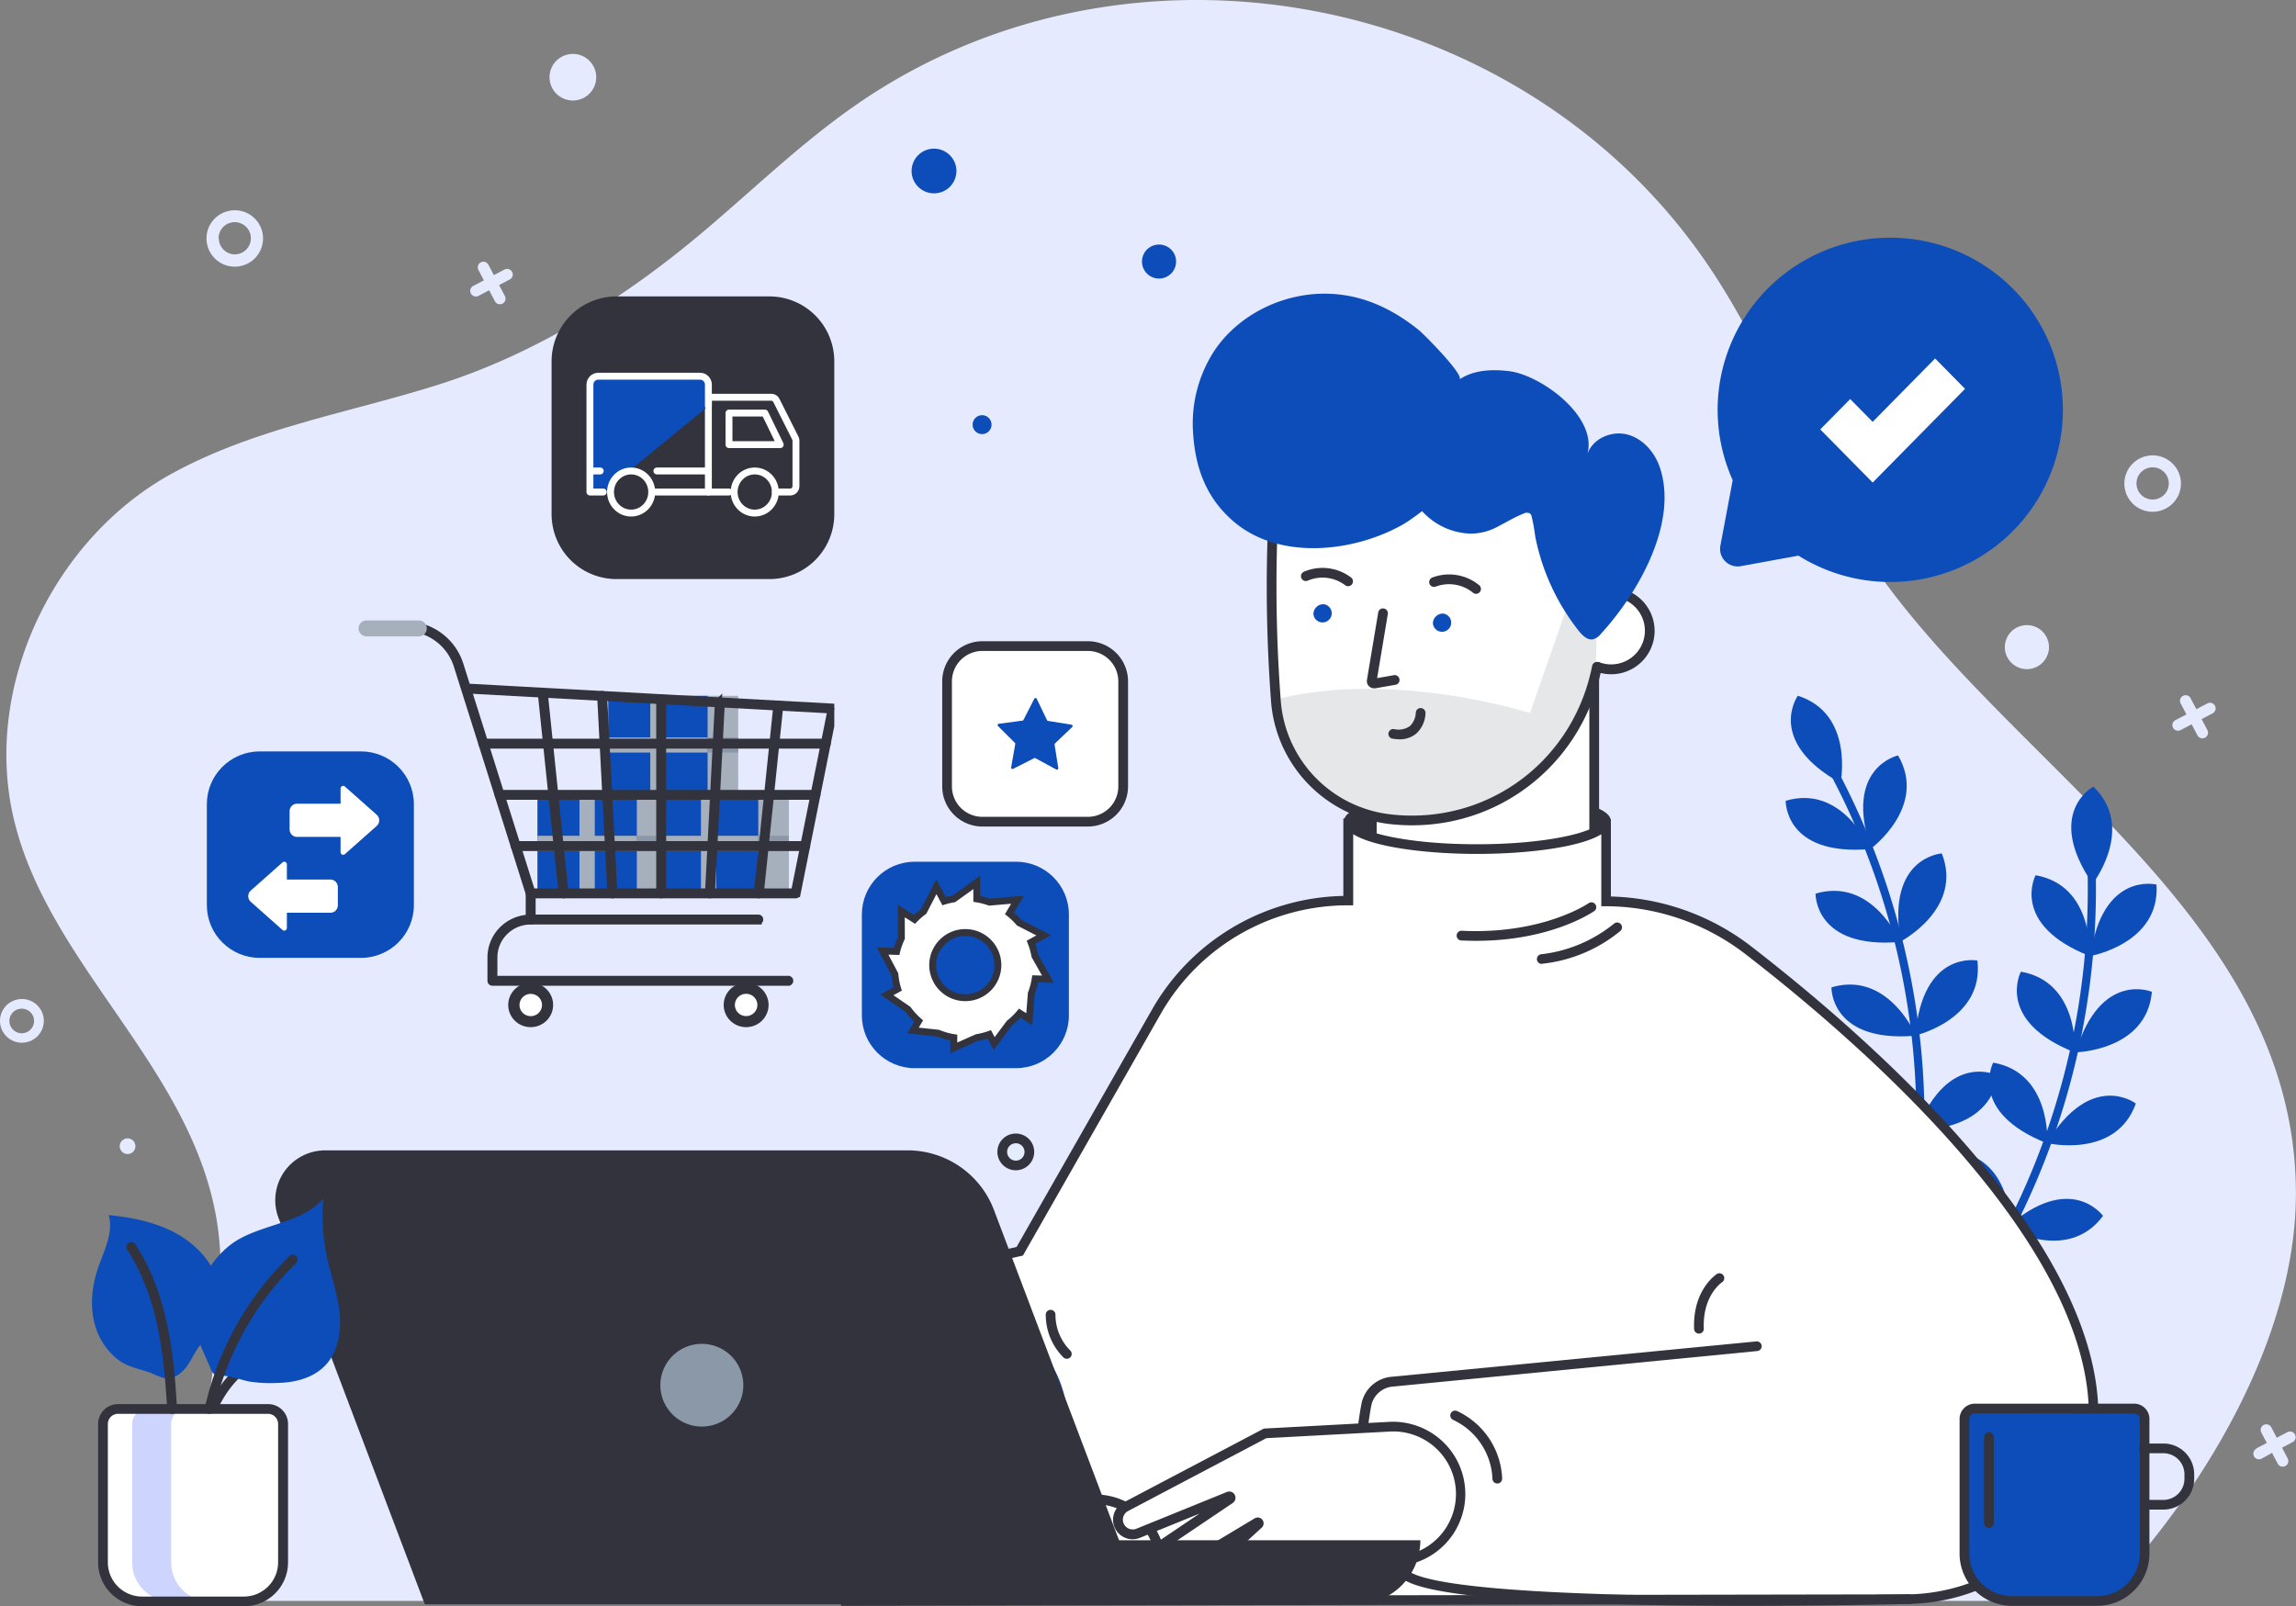
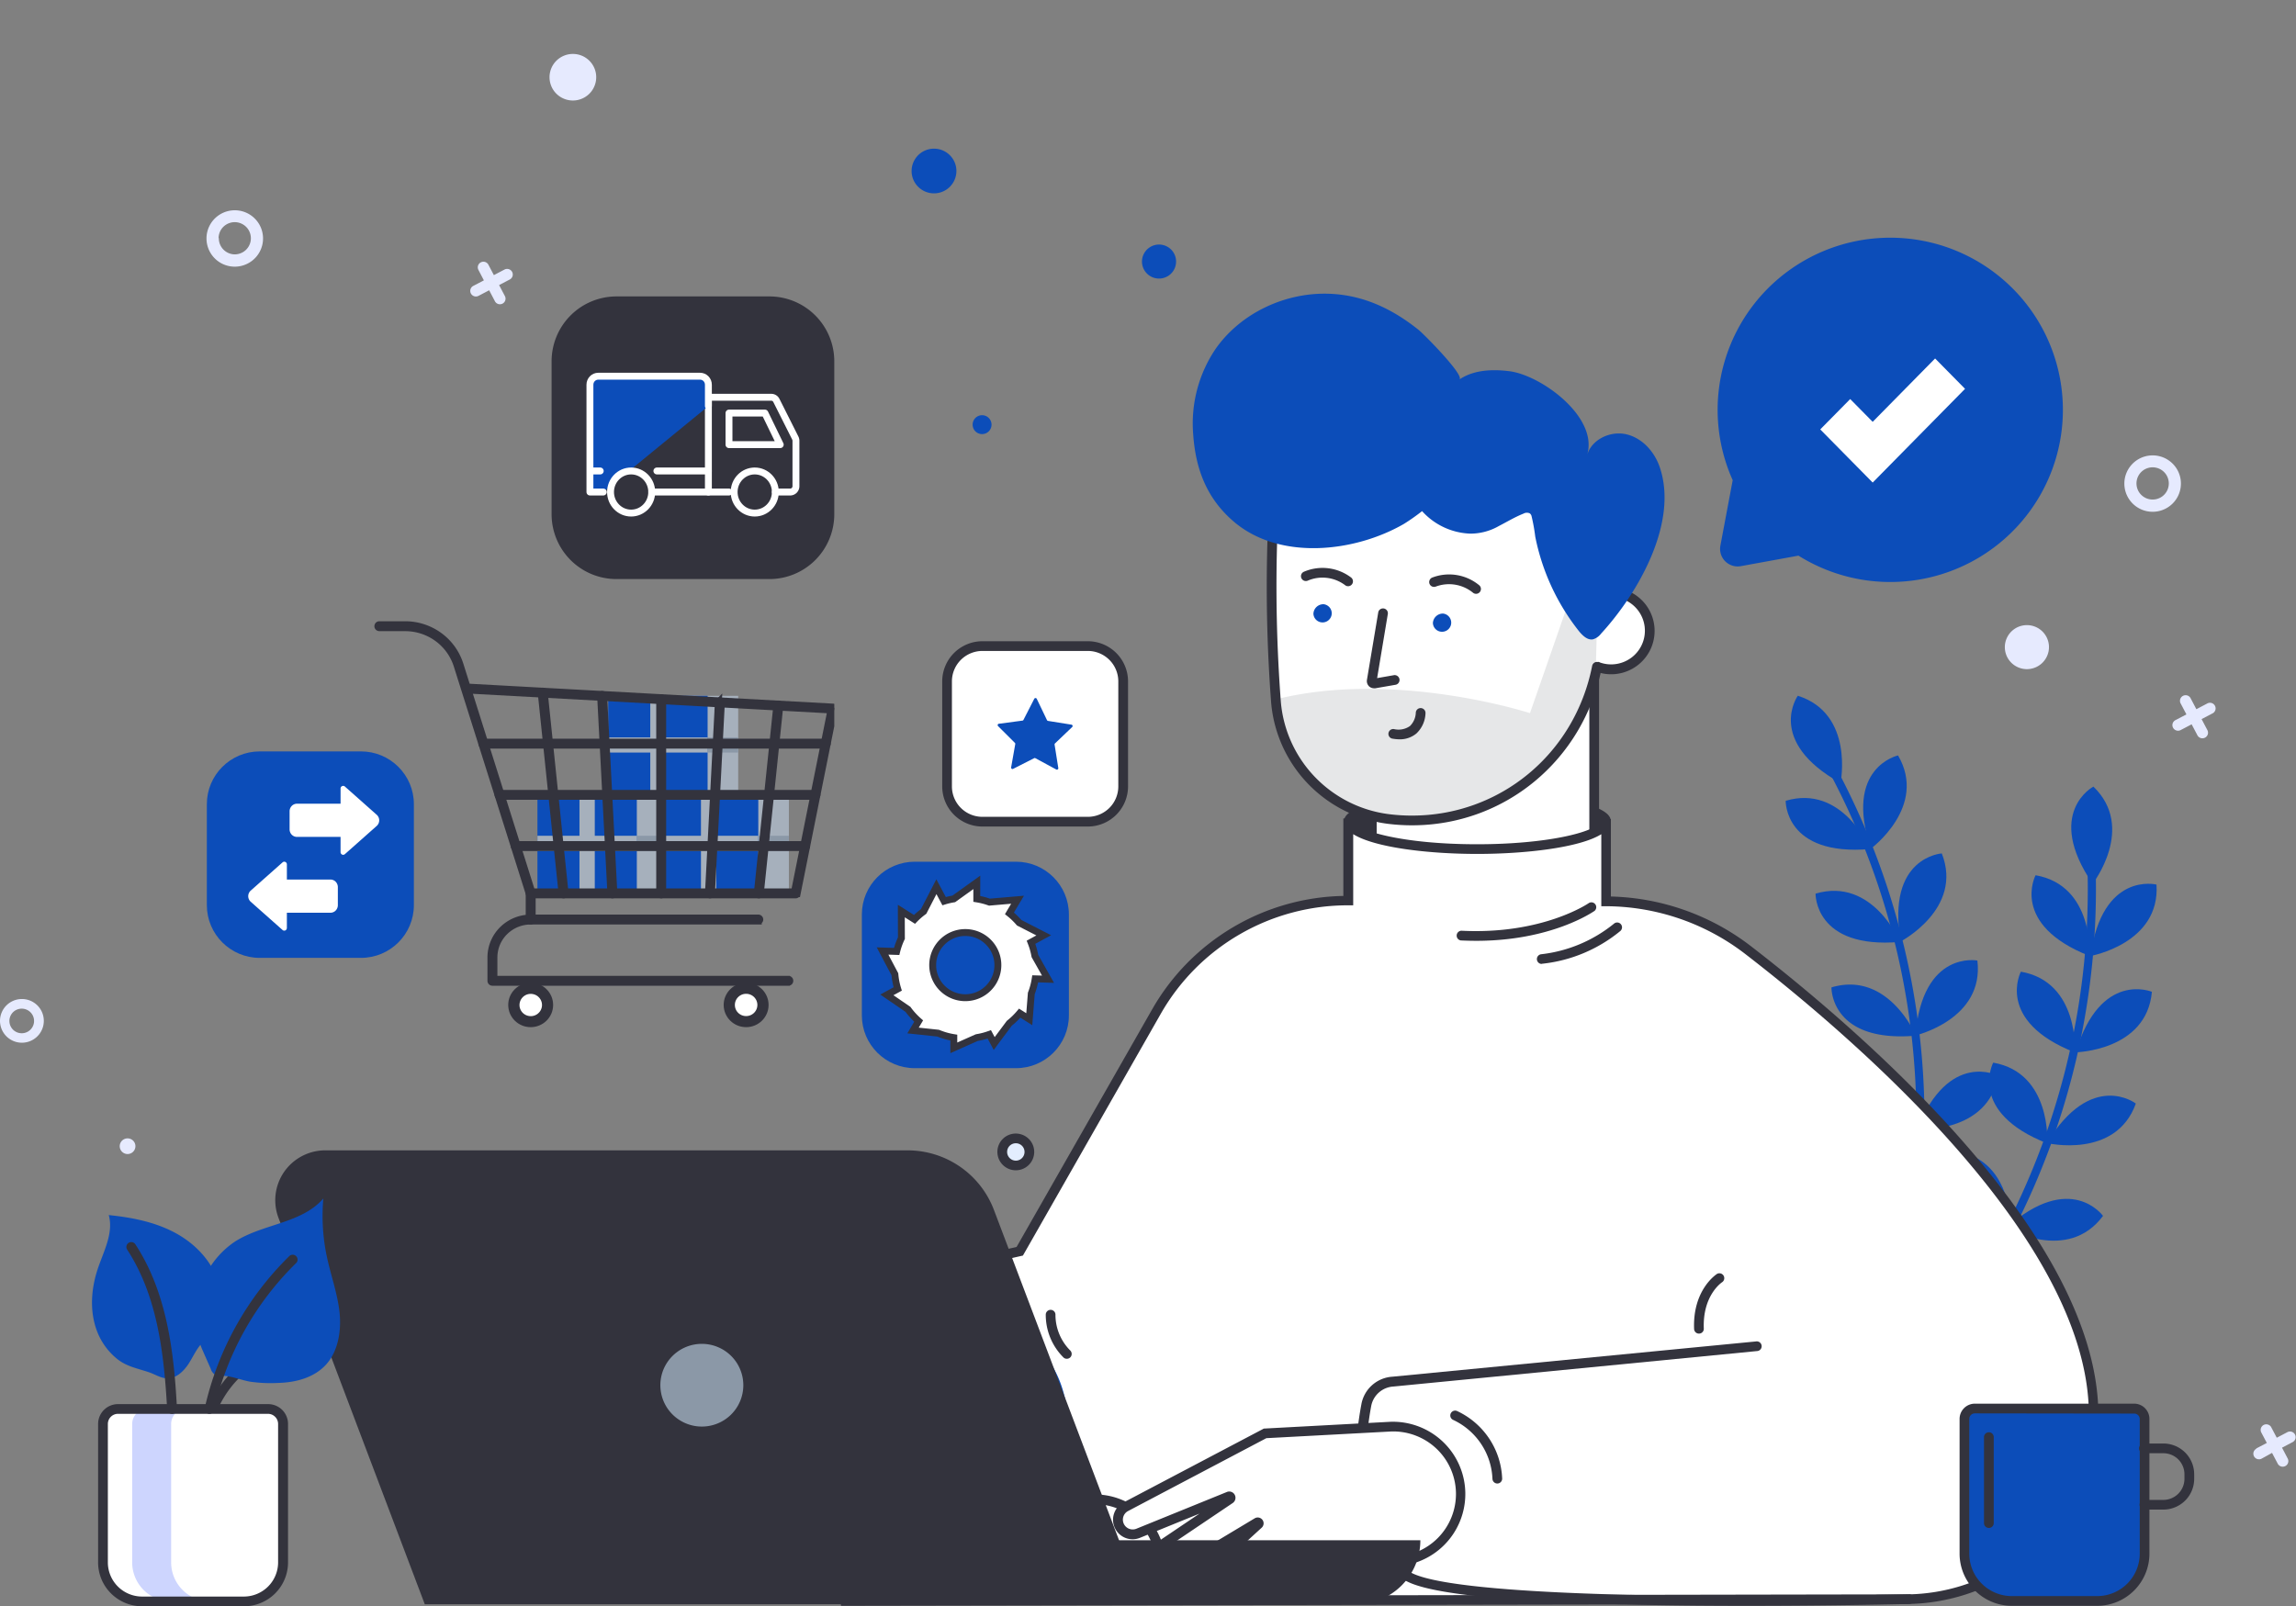
<svg xmlns="http://www.w3.org/2000/svg" width="333" height="233" fill="none">
  <rect width="100%" height="100%" fill="#808080" stroke="none" />
  <g clip-path="url(#clip0_608_1355)">
-     <path d="M4.208 125.642a46.33 46.33 0 01-2.384-7.623c-4.107-19.08 6.271-40.188 23.279-49.416 12.023-6.54 25.633-8.734 38.563-12.83 12.56-3.979 24.298-10.947 34.575-19.087 8.709-6.88 16.506-14.906 25.633-21.274 39.809-27.857 97.168-16.696 124.071 23.373 8.787 13.08 13.943 28.326 22.563 41.532 19.762 30.276 62.17 52.091 62.48 92.41.167 21.346-13.633 44.207-28.554 59.506H32.602c-8.465-17.041 2.271-37.685-1.371-56.355-3.72-19.211-19.976-32.88-27.023-50.236z" fill="#E6EAFE" />
    <path d="M303.885 124.256a108.365 108.365 0 01-6.524 41.99 108.59 108.59 0 01-22.173 36.281c-.513.553-1.419-.202-.9-.761a107.37 107.37 0 0021.949-35.877 107.161 107.161 0 006.468-41.532c-.036-.755 1.145-.862 1.192-.101h-.012z" fill="#0C4DB9" />
    <path d="M303.504 128.198s6.313-8.11.113-14.091c0-.024-7.154 3.793-.113 14.091zM303.188 138.675s10.134-1.784 9.58-10.358c0 0-7.857-1.985-9.58 10.358zM301.048 152.648s10.289-.202 11.052-8.776c0 0-7.458-3.158-11.052 8.776zM296.863 165.812s10.009 2.378 12.906-5.732c0-.012-6.426-4.935-12.906 5.732zM290.991 178.108s8.882 5.185 14.021-1.73c0 0-4.709-6.576-14.021 1.73zM284.297 189.381s7.308 7.224 14.015 1.784c0 .018-2.927-7.516-14.015-1.784zM303.075 138.681s.661-10.239-7.845-11.719c-.006 0-3.774 7.153 7.845 11.719zM300.941 152.672s.655-10.245-7.845-11.72c0 0-3.78 7.147 7.845 11.72z" fill="#0C4DB9" />
    <path d="M296.929 165.865s.656-10.238-7.845-11.719c0 0-3.78 7.153 7.845 11.719zM291.605 178.697s.662-10.245-7.845-11.72c0 .024-3.773 7.159 7.845 11.72zM284.726 189.536s.656-10.245-7.845-11.719c0 0-3.779 7.146 7.845 11.719z" fill="#0C4DB9" />
    <path d="M265.519 109.921a108.356 108.356 0 019.288 82.82c-.215.731-1.366.451-1.151-.28a107.145 107.145 0 00-9.15-81.946c-.364-.66.643-1.278 1.013-.594z" fill="#0C4DB9" />
    <path d="M266.944 113.584s2.026-10.061-6.2-12.659c0 0-4.704 6.576 6.2 12.659zM271.337 123.109s8.286-6.089 3.947-13.527c0 0-7.917 1.712-3.947 13.527zM275.665 136.57s9.121-4.757 5.961-12.772c.012 0-8.071.488-5.961 12.772zM277.799 150.204s10.021-2.325 8.99-10.869c0 0-7.952-1.552-8.99 10.869zM278.038 163.832s10.271.69 11.779-7.783c0 0-7.153-3.794-11.779 7.783zM277.083 176.901s9.777 3.211 13.348-4.62c.024 0-5.985-5.452-13.348 4.62zM271.242 123.162s-3.988-9.46-12.256-6.998c0 0-.191 8.075 12.256 6.998zM275.582 136.636s-3.988-9.46-12.263-7.005c0 0-.184 8.081 12.263 7.005z" fill="#0C4DB9" />
    <path d="M277.882 150.234s-3.988-9.46-12.256-7.004c0-.012-.208 8.08 12.256 7.004zM278.854 164.082s-3.988-9.46-12.256-7.005c.012 0-.191 8.081 12.256 7.005zM277.537 176.842s-3.988-9.46-12.262-6.999c0 0-.185 8.075 12.262 6.999zM141.066 61.599a1.37 1.37 0 102.133-1.137 1.371 1.371 0 00-2.133 1.137zM135.463 28.047a3.245 3.245 0 003.249-3.241c0-1.79-1.455-3.24-3.249-3.24a3.244 3.244 0 00-3.249 3.24c0 1.79 1.454 3.24 3.249 3.24zM165.626 37.934a2.472 2.472 0 002.953 2.427 2.469 2.469 0 001.808-3.364 2.476 2.476 0 00-4.761.938z" fill="#0C4DB9" />
    <path d="M29.95 34.522a4.097 4.097 0 002.466 3.822 4.111 4.111 0 004.483-.81 4.087 4.087 0 00.967-4.44 4.092 4.092 0 00-1.478-1.863 4.11 4.11 0 00-6.1 1.73 4.084 4.084 0 00-.339 1.56zm1.752 0a2.333 2.333 0 011.483-2.133 2.349 2.349 0 012.543.55 2.334 2.334 0 01-.412 3.587c-.39.25-.844.38-1.307.374a2.34 2.34 0 01-1.617-.712 2.328 2.328 0 01-.654-1.637l-.036-.03zM308.106 70.084a4.095 4.095 0 002.47 3.818 4.112 4.112 0 004.482-.813 4.082 4.082 0 00-.514-6.302 4.106 4.106 0 00-6.1 1.735 4.08 4.08 0 00-.338 1.562zm1.759 0a2.33 2.33 0 011.483-2.132 2.349 2.349 0 012.543.549 2.334 2.334 0 01-1.719 3.961 2.341 2.341 0 01-1.636-.695 2.325 2.325 0 01-.671-1.642v-.041zM0 148.04a3.174 3.174 0 003.748 3.164 3.175 3.175 0 002.535-2.449 3.162 3.162 0 00-1.297-3.273 3.184 3.184 0 00-4.02.329A3.173 3.173 0 000 148.04zm1.365 0a1.779 1.779 0 011.144-1.605 1.796 1.796 0 011.928.424 1.778 1.778 0 01.362 1.936 1.784 1.784 0 01-1.646 1.088 1.78 1.78 0 01-1.28-.537 1.785 1.785 0 01-.508-1.288v-.018zM79.702 11.149a3.371 3.371 0 002.04 3.152 3.393 3.393 0 003.701-.674 3.376 3.376 0 00.793-3.668 3.379 3.379 0 00-3.095-2.134 3.394 3.394 0 00-2.41.95 3.378 3.378 0 00-1.03 2.373zM290.771 93.82a3.184 3.184 0 00.51 1.783 3.2 3.2 0 003.265 1.41 3.204 3.204 0 002.555-2.469 3.19 3.19 0 00-1.311-3.299 3.205 3.205 0 00-4.044.336 3.195 3.195 0 00-.975 2.239zM17.365 166.252a1.138 1.138 0 102.196-.404 1.135 1.135 0 00-1.046-.714 1.136 1.136 0 00-1.15 1.118zM68.643 41.472l1.538-.802-.805-1.54a.813.813 0 01.356-1.071.818.818 0 011.087.31l.81 1.54 1.545-.81a.82.82 0 011.103.346.813.813 0 01-.346 1.1l-1.544.808.81 1.54a.813.813 0 01-.634 1.242.82.82 0 01-.808-.486l-.81-1.54-1.545.808a.82.82 0 01-1.103-.345.813.813 0 01.346-1.1zM315.564 104.439l1.543-.809-.81-1.54a.81.81 0 01.057-.939.83.83 0 01.578-.302.825.825 0 01.615.215.822.822 0 01.192.271l.811 1.54 1.544-.809a.83.83 0 01.645-.093.82.82 0 01.6.727.82.82 0 01-.216.613.811.811 0 01-.272.192l-1.544.809.811 1.54a.81.81 0 01-.315 1.15.813.813 0 01-.65.048.83.83 0 01-.478-.443l-.81-1.54-1.544.809a.82.82 0 01-1.245-.633.822.822 0 01.216-.614.815.815 0 01.272-.192zM327.224 210.12l1.544-.808-.811-1.534a.813.813 0 01.961-1.134.815.815 0 01.482.373l.81 1.54 1.544-.809a.818.818 0 011.159.966.81.81 0 01-.402.479l-1.538.808.805 1.534a.81.81 0 01-.071.924.82.82 0 01-1.371-.162l-.811-1.54-1.514.838a.818.818 0 01-1.159-.966.816.816 0 01.402-.479l-.03-.03z" fill="#E6EAFE" />
    <path d="M194.95 119.024c0 2.289 8.655 4.162 19.332 4.162 10.676 0 19.326-1.855 19.326-4.162s-8.65-4.162-19.326-4.162c-10.677 0-19.332 1.873-19.332 4.162z" fill="#33333D" />
    <path d="M228.112 90.835a5.584 5.584 0 002.8 5.546 5.618 5.618 0 006.21-.457 5.577 5.577 0 00.212-8.638 5.61 5.61 0 00-5.155-1.154 5.609 5.609 0 00-3.381 2.632 5.575 5.575 0 00-.686 2.07z" fill="#fff" />
    <path d="M232.899 97.762a6.314 6.314 0 01-4.199-2.375 6.28 6.28 0 011.096-8.825 6.322 6.322 0 014.647-1.287 6.312 6.312 0 014.075 2.22 6.282 6.282 0 01-.519 8.598 6.315 6.315 0 01-5.1 1.669zm-4.083-6.868a4.883 4.883 0 002.444 4.847 4.902 4.902 0 005.424-.399 4.878 4.878 0 001.706-5.15 4.887 4.887 0 00-4.716-3.579 4.907 4.907 0 00-3.24 1.225 4.881 4.881 0 00-1.618 3.056z" fill="#33333D" />
    <path d="M231.218 97.678v31.603a5.08 5.08 0 01-2.152 4.233l-22.325 15.019-6.355-13.33a14.962 14.962 0 01-1.442-6.434v-12.545l32.274-18.546z" fill="#fff" />
    <path d="M206.455 149.574l23.004-15.459a5.767 5.767 0 002.462-4.822V97.69a.704.704 0 00-.706-.642.71.71 0 00-.706.642v31.603a4.392 4.392 0 01-1.842 3.65l-21.64 14.562-5.991-12.611a14.285 14.285 0 01-1.371-6.131v-12.545a.704.704 0 00-.706-.643.708.708 0 00-.707.643v12.545a15.7 15.7 0 001.509 6.737l6.694 14.074z" fill="#33333D" />
    <path d="M201.352 118.804a27.422 27.422 0 0019.169-4.815 27.296 27.296 0 0010.918-16.436l6.205-28.272s-46.622-18.32-50.837-6.255c-3.362 9.62-2.784 26.536-1.735 38.874a18.578 18.578 0 005.134 11.332 18.668 18.668 0 0011.146 5.572z" fill="#fff" />
    <path d="M201.352 118.804a18.665 18.665 0 01-11.149-5.57 18.573 18.573 0 01-5.137-11.334l-.036-.446c17.288-4.352 36.87 1.992 36.87 1.992l5.795-16.648 5.144-.524-1.222 4.293-.179 6.987a27.292 27.292 0 01-10.917 16.436 27.426 27.426 0 01-19.169 4.814z" fill="#E6E7E8" />
    <path d="M204.804 119.72c13.329 0 24.829-9.323 27.505-22.868a.708.708 0 00-1.389-.274c-2.539 12.873-13.46 21.732-26.122 21.732a26.608 26.608 0 01-3.362-.208 18.032 18.032 0 01-10.708-5.375 17.95 17.95 0 01-4.958-10.886 222.308 222.308 0 01-.507-24.378.698.698 0 00-.674-.732.723.723 0 00-.733.678 222.451 222.451 0 00.507 24.55 19.372 19.372 0 005.351 11.745 19.465 19.465 0 0011.555 5.796c1.173.146 2.353.22 3.535.22z" fill="#33333D" />
    <path d="M217.4 76.297c1.162-.594 2.295-1.29 3.547-1.784a1.002 1.002 0 01.918-.047.676.676 0 01.262.398c.235.98.414 1.973.537 2.973a32.136 32.136 0 006.39 13.782c.501.595 1.192 1.267 1.973 1.124a2.309 2.309 0 001.192-.838c5.288-5.756 11.243-16.018 8.513-24.105-.751-2.241-2.516-4.239-4.817-4.792-2.301-.553-5.037.69-5.722 2.973 1.651-5.47-6.635-11.54-11.261-12.13-2.486-.315-5.175-.213-7.261 1.19.751-.595-5.15-6.582-5.961-7.218-3.78-3.021-7.994-5.03-12.918-5.21-6.367-.231-12.841 2.784-16.489 7.998a19.317 19.317 0 00-3.249 12.385c.346 5.084 2.003 9.365 5.908 12.689 6.67 5.672 17.544 4.423 24.661.309a29.854 29.854 0 002.629-1.85 9.875 9.875 0 006.993 3.265 8.305 8.305 0 004.155-1.112z" fill="#0C4DB9" />
    <path d="M198.551 99.551a1.072 1.072 0 01-.298-.921l1.639-9.787a.696.696 0 01.536-.569.709.709 0 01.732.277.698.698 0 01.121.524l-1.55 9.293 2.474-.434a.709.709 0 01.662 1.092.708.708 0 01-.424.3l-2.98.517h-.179c-.273-.001-.535-.105-.733-.292zM202.908 107.245a3.74 3.74 0 002.516-.844 4.211 4.211 0 001.323-2.973.696.696 0 00-.427-.657.684.684 0 00-.27-.056.696.696 0 00-.71.695 2.86 2.86 0 01-.84 1.903 2.848 2.848 0 01-2.325.446.705.705 0 00-.671 1.114.7.7 0 00.462.277c.311.054.626.086.942.095zM195.522 85.037a.707.707 0 00.453-1.248 6.856 6.856 0 00-6.855-.856.703.703 0 00-.382.382.678.678 0 00-.051.27.705.705 0 00.981.644 5.446 5.446 0 015.407.648.7.7 0 00.447.16zM214.079 86.138a.698.698 0 00.667-.467.703.703 0 00-.19-.758 6.851 6.851 0 00-6.819-1.136.705.705 0 00-.409.907.707.707 0 00.909.407 5.498 5.498 0 015.365.862c.13.12.301.186.477.184z" fill="#33333D" />
    <path d="M190.491 89.033a1.32 1.32 0 00.829 1.16 1.332 1.332 0 001.785-.897 1.318 1.318 0 00-.441-1.355 1.33 1.33 0 00-.683-.293 1.453 1.453 0 00-1.031.387 1.44 1.44 0 00-.459.998zM207.82 90.389a1.324 1.324 0 00.831 1.16 1.333 1.333 0 001.785-.9 1.33 1.33 0 00-.446-1.355 1.332 1.332 0 00-.685-.29 1.45 1.45 0 00-1.485 1.385z" fill="#0C4DB9" />
    <path d="M136.655 184.042l11.243-2.539 19.845-34.789a31.846 31.846 0 0111.732-11.778 31.955 31.955 0 0116.083-4.276v-11.226h.113c.907 2.099 8.889 3.74 18.599 3.74 9.568 0 17.449-1.593 18.552-3.65h.149v11.207a33.798 33.798 0 0120.524 7.046c19.422 14.984 60.626 51.045 47.69 78.7-4.369 9.37-13.919 15.257-24.28 15.459l-154.336.267s-7.154-40.057 14.086-48.161z" fill="#fff" />
    <path d="M121.907 232.358c-.298-1.659-7.04-40.759 14.498-48.97l11.034-2.503 19.672-34.486a32.584 32.584 0 0111.683-11.871 32.693 32.693 0 0116.037-4.564v-11.243h1.258l.185.428c.596 1.385 7.153 3.318 17.955 3.318 9.985 0 17.085-1.707 17.931-3.282l.197-.369h1.276v11.232a34.692 34.692 0 0120.268 7.17c18.807 14.508 61.12 51.295 47.934 79.556-4.393 9.418-14.17 15.655-24.924 15.899l-154.33.268h-.596l-.078-.583zm92.34-108.488c-7.005 0-14.85-.904-17.985-2.866v10.322h-.71a31.264 31.264 0 00-15.729 4.197 31.157 31.157 0 00-11.466 11.53l-19.845 34.813-.155.267-11.499 2.599c-19.022 7.313-14.414 41.882-13.657 46.811l153.716-.267c10.206-.226 19.493-6.148 23.66-15.085 12.757-27.351-28.977-63.549-47.511-77.849a33.294 33.294 0 00-20.119-6.885h-.703V121.01c-3.13 1.956-11.035 2.86-17.997 2.86z" fill="#33333D" />
    <path d="M154.104 205.566h.089a.703.703 0 00.596-.785c-1.526-12.415-12.25-12.724-12.357-12.73a.709.709 0 00-.46 1.181c.12.131.283.212.46.228.411 0 9.609.327 10.98 11.493a.704.704 0 00.692.613z" fill="#0C4DB9" />
    <path d="M214.115 136.475c10.873 0 16.87-4.162 17.133-4.328a.704.704 0 00-.811-1.148c-.066.048-6.724 4.608-18.48 4.013a.708.708 0 00-.071 1.41c.775.035 1.508.053 2.229.053zM223.612 139.799h.077a21.395 21.395 0 0011.327-4.757.72.72 0 00.233-.485.697.697 0 00-.18-.508.696.696 0 00-.486-.232.704.704 0 00-.509.179 20.365 20.365 0 01-10.516 4.423.706.706 0 00.066 1.41l-.012-.03z" fill="#33333D" />
    <path d="M140.703 188.674a3.308 3.308 0 002.046 3.054 3.32 3.32 0 003.612-.717 3.295 3.295 0 00.718-3.602 3.32 3.32 0 00-4.331-1.791 3.307 3.307 0 00-1.795 1.79 3.29 3.29 0 00-.25 1.266zM49.343 190.541a5.52 5.52 0 000-7.821 5.555 5.555 0 00-7.84 0 5.52 5.52 0 000 7.821 5.555 5.555 0 007.84 0z" fill="#E3EDFE" />
    <path d="M139.993 188.674a4.013 4.013 0 012.48-3.712 4.031 4.031 0 014.387.866 4.006 4.006 0 01-.607 6.176 4.03 4.03 0 01-5.079-.496 4.01 4.01 0 01-1.181-2.834zm1.413 0a2.601 2.601 0 001.612 2.406 2.62 2.62 0 002.845-.565 2.594 2.594 0 00.566-2.838 2.602 2.602 0 00-.961-1.169 2.621 2.621 0 00-1.451-.439 2.605 2.605 0 00-2.593 2.605h-.018z" fill="#33333D" />
    <path d="M72.465 199.668a2.458 2.458 0 001.523 2.274 2.477 2.477 0 002.69-.534 2.459 2.459 0 00-1.745-4.202 2.468 2.468 0 00-2.468 2.462z" fill="#E3EDFE" />
    <path d="M71.761 199.668a3.158 3.158 0 011.958-2.923 3.183 3.183 0 013.456.686 3.158 3.158 0 01-.48 4.867 3.182 3.182 0 01-4.005-.394 3.152 3.152 0 01-.929-2.236zm1.407 0a1.784 1.784 0 002.137 1.749 1.784 1.784 0 00-.349-3.533 1.784 1.784 0 00-1.788 1.784z" fill="#33333D" />
    <path d="M145.364 167.096a1.962 1.962 0 001.216 1.813 1.967 1.967 0 002.682-1.434 1.958 1.958 0 00-.842-2.013 1.97 1.97 0 00-1.846-.178 1.945 1.945 0 00-1.062 1.062 1.951 1.951 0 00-.148.75z" fill="#E3EDFE" />
    <path d="M144.655 167.096a2.662 2.662 0 011.649-2.461 2.68 2.68 0 012.91.578 2.655 2.655 0 01.579 2.903 2.669 2.669 0 01-4.354.862 2.67 2.67 0 01-.784-1.882zm1.413 0a1.267 1.267 0 001.509 1.243 1.264 1.264 0 00.921-1.722 1.266 1.266 0 00-2.061-.408 1.254 1.254 0 00-.369.887zM39.171 186.622a6.228 6.228 0 011.056-3.461 6.254 6.254 0 016.413-2.651 6.25 6.25 0 014.915 4.889 6.223 6.223 0 01-2.64 6.404 6.258 6.258 0 01-9.744-5.181zm1.413 0a4.821 4.821 0 002.988 4.461 4.853 4.853 0 005.275-1.047 4.821 4.821 0 00-.733-7.428 4.846 4.846 0 00-6.11.602 4.827 4.827 0 00-1.42 3.412z" fill="#33333D" />
    <path d="M23.833 232.715a.703.703 0 00.704-.702c.002-2.63.706-5.211 2.04-7.48a14.837 14.837 0 015.548-5.428l.632-.351-.364-.595a15.035 15.035 0 011.75-17.694 15.113 15.113 0 018.11-4.694 15.14 15.14 0 019.324.983l.685.303.263-.695a6.738 6.738 0 012.993-3.485 6.77 6.77 0 014.537-.764 6.757 6.757 0 013.975 2.312 6.727 6.727 0 011.567 4.315 6.644 6.644 0 01-1.335 4.008l-.703.945 1.192.172a7.953 7.953 0 014.449 2.234 7.91 7.91 0 012.24 4.438l.208 1.349.984-.951a5.28 5.28 0 013.702-1.504.705.705 0 00.46-1.182.716.716 0 00-.46-.228 6.677 6.677 0 00-3.75 1.142 9.295 9.295 0 00-6.557-6.469 8.02 8.02 0 001.03-3.954 8.13 8.13 0 00-1.78-5.059 8.181 8.181 0 00-9.893-2.277 8.152 8.152 0 00-3.825 3.769 16.553 16.553 0 00-18.384 4.34 16.44 16.44 0 00-2.278 18.706 16.225 16.225 0 00-5.647 5.89 16.18 16.18 0 00-2.06 7.886.702.702 0 00.643.72z" fill="#33333D" />
    <path d="M71.886 214.877a.705.705 0 00.68-.511c.24-.842.363-1.712.364-2.587a9.292 9.292 0 00-2.027-5.815.704.704 0 00-1.103.874 7.903 7.903 0 011.717 4.941 8.035 8.035 0 01-.304 2.2.696.696 0 00.483.868.77.77 0 00.19.03zM122.068 227.524a.692.692 0 00.499-.208.682.682 0 00.204-.5 6.45 6.45 0 00-1.896-4.554 6.482 6.482 0 00-4.566-1.891.703.703 0 00-.497 1.198.707.707 0 00.497.205 5.066 5.066 0 013.569 1.481 5.042 5.042 0 011.481 3.561.708.708 0 00.709.708zM55.028 198.686a.7.7 0 00.67-.476.7.7 0 00-.24-.784 16.39 16.39 0 00-10.033-3.389.7.7 0 00-.543.182.704.704 0 000 1.045.71.71 0 00.543.182 14.982 14.982 0 019.174 3.098.72.72 0 00.43.142zM57.556 201.106a.706.706 0 00.543-1.159c-.376-.45-.774-.88-1.193-1.29a.703.703 0 00-.513-.227.714.714 0 00-.671.458.705.705 0 00.2.785c.391.375.76.772 1.103 1.19a.703.703 0 00.53.243z" fill="#33333D" />
    <path d="M59.606 204.24a.666.666 0 00.316-.071.707.707 0 00.322-.94 16.041 16.041 0 00-1.246-2.105.718.718 0 00-.731-.283.708.708 0 00-.536.84c.02.091.058.176.11.252.422.611.8 1.251 1.133 1.914a.704.704 0 00.632.393zM140.327 215.216a.7.7 0 00.704-.708 8.523 8.523 0 00-4.25-7.366.708.708 0 00-.852-.045.697.697 0 00-.303.508.694.694 0 00.193.558.702.702 0 00.252.168 7.105 7.105 0 013.577 6.154.709.709 0 00.679.731zM186.89 223.243a.701.701 0 00.352-.095 13.267 13.267 0 006.319-8.515.707.707 0 00-1.052-.71.71.71 0 00-.325.395 11.758 11.758 0 01-3.184 5.72 11.578 11.578 0 01-2.467 1.891.708.708 0 00.357 1.314zM180.583 224.926a13.48 13.48 0 003.923-.595.704.704 0 00.1-1.277.712.712 0 00-.517-.073c-1.136.35-2.317.526-3.506.524a.71.71 0 000 1.409v.012zM30.069 220.306a.735.735 0 00.417-.137 14.718 14.718 0 018.876-2.973.707.707 0 000-1.409 16.126 16.126 0 00-9.723 3.222.71.71 0 00-.258.74c.024.09.065.174.121.247a.707.707 0 00.566.31zM154.73 197.105a.724.724 0 00.494-.202.707.707 0 000-.999 7.339 7.339 0 01-2.146-5.197.7.7 0 00-.703-.702.704.704 0 00-.704.702 8.743 8.743 0 002.552 6.19.7.7 0 00.507.208zM132.172 228.297h10.242l.167-.464a5.99 5.99 0 012.841-3.275 6.024 6.024 0 014.312-.507l.596.149.233-.559a8.869 8.869 0 013.576-4.154 8.912 8.912 0 0110.408.838 8.862 8.862 0 012.862 4.672.714.714 0 00.326.4.712.712 0 00.937-.219.703.703 0 00.114-.502 10.265 10.265 0 00-3.204-5.322 10.314 10.314 0 00-11.795-1.291 10.28 10.28 0 00-4.285 4.502 7.44 7.44 0 00-4.778.775 7.408 7.408 0 00-3.282 3.548h-9.27a.712.712 0 00-.714.419.718.718 0 000 .571.705.705 0 00.714.419zM88.113 225.223a.706.706 0 00.695-.531.698.698 0 00-.361-.795 5.193 5.193 0 01-1.675-1.38.711.711 0 00-1.172.103.701.701 0 00.069.777c.579.72 1.299 1.315 2.116 1.749.102.05.214.077.328.077z" fill="#33333D" />
    <path d="M85.55 222.624a.668.668 0 00.315-.077.695.695 0 00.352-.408.703.703 0 00-.042-.537 5.344 5.344 0 01-.19-4.376.7.7 0 00-.93-.907.696.696 0 00-.376.383 6.676 6.676 0 00.239 5.536.709.709 0 00.631.386zM82.122 214.77h.077a.71.71 0 00.626-.779A6.693 6.693 0 0080 209.234a.706.706 0 00-.984.173.711.711 0 00.173.981 5.19 5.19 0 011.64 1.843c.318.599.52 1.253.595 1.927a.697.697 0 00.698.612zM253.286 232.941c9.872 0 18.701-.155 23.66-.268a.704.704 0 00.459-.228.702.702 0 000-.954.707.707 0 00-.459-.227c-30.134.678-64.864.244-71.958-2.973-9.377-4.287-6.742-21.019-6.116-24.331a3.47 3.47 0 011.125-1.972 3.49 3.49 0 012.106-.858l52.709-5.143a.704.704 0 10-.137-1.397l-52.709 5.113a4.884 4.884 0 00-2.944 1.209 4.866 4.866 0 00-1.569 2.763c-.924 4.905-3.153 21.268 6.915 25.87 6.099 2.783 29.526 3.396 48.918 3.396z" fill="#33333D" />
    <path d="M201.71 206.945l-18.236.981-20.232 10.661a2.124 2.124 0 00.236 3.866 2.133 2.133 0 001.564-.019l13.175-5.351a.203.203 0 01.151-.014c.05.016.092.051.117.097a.203.203 0 01.014.151.202.202 0 01-.098.117l-13.645 9.192a2.06 2.06 0 00-.857 2.142c.058.266.169.518.327.742a2.064 2.064 0 002.748.594l15.398-9.245a.145.145 0 01.102-.013.152.152 0 01.114.157.145.145 0 01-.044.093l-5.961 5.459a2.244 2.244 0 001.037 3.853 2.248 2.248 0 001.646-.268l6.277-3.752 16.554.125a9.837 9.837 0 003.769-.729 9.8 9.8 0 005.34-5.296 9.768 9.768 0 00.751-3.756 9.773 9.773 0 00-6.358-9.172 9.837 9.837 0 00-3.889-.615z" fill="#fff" />
    <path d="M177.442 231.085a2.982 2.982 0 01-2.197-2.124 2.972 2.972 0 01.838-2.935l1.865-1.701-10.611 6.368a2.777 2.777 0 01-3.69-.779 2.736 2.736 0 01-.458-2.085 2.742 2.742 0 011.174-1.786l9.615-6.481-8.673 3.526a2.836 2.836 0 01-3.612-1.443 2.82 2.82 0 01-.119-2.084 2.833 2.833 0 011.346-1.598l20.233-10.655.137-.077 18.39-.987a10.526 10.526 0 017.564 2.87 10.473 10.473 0 013.276 7.381 10.48 10.48 0 01-6.35 9.854 10.538 10.538 0 01-4.037.854h-.06l-16.357-.119-6.104 3.651a2.945 2.945 0 01-2.164.35h-.006zm24.637-5.291a9.11 9.11 0 006.486-2.722 9.07 9.07 0 002.599-6.521 9.057 9.057 0 00-2.842-6.42 9.112 9.112 0 00-6.582-2.478l-18.075.969-20.095 10.59a1.417 1.417 0 00-.58 1.827 1.425 1.425 0 001.772.741l13.174-5.351a.903.903 0 011.145.41.917.917 0 01-.292 1.189l-13.645 9.193a1.324 1.324 0 00-.388.376 1.311 1.311 0 00-.201 1.032 1.357 1.357 0 002.007.869l15.398-9.24a.855.855 0 011.14.212.851.851 0 01-.126 1.15l-5.962 5.452a1.549 1.549 0 00-.023 2.256c.203.196.457.333.733.396.387.084.792.018 1.132-.184l6.445-3.853 16.78.107zM217.185 215.198a.693.693 0 00.493-.224.703.703 0 00.187-.507 11.266 11.266 0 00-1.888-5.799 11.31 11.31 0 00-4.634-3.976.699.699 0 00-.773.118.713.713 0 00-.228.487.697.697 0 00.184.505.706.706 0 00.221.162 9.902 9.902 0 014.06 3.482 9.855 9.855 0 011.651 5.08.707.707 0 00.727.672zM246.431 193.454a.7.7 0 00.639-.458.705.705 0 00.04-.273c-.184-4.81 2.57-6.671 2.683-6.743a.708.708 0 00.176-.95.709.709 0 00-.939-.239c-.143.095-3.547 2.331-3.326 7.985a.704.704 0 00.456.634.714.714 0 00.271.044z" fill="#33333D" />
    <path d="M286.186 204.317h23.553a1.274 1.274 0 011.276 1.273v20.852a5.79 5.79 0 01-1.702 4.099 5.822 5.822 0 01-4.11 1.698h-14.486a5.82 5.82 0 01-4.11-1.698 5.79 5.79 0 01-1.702-4.099V205.59a1.262 1.262 0 01.376-.902 1.272 1.272 0 01.905-.371z" fill="#0C4DB9" />
    <path d="M284.208 225.372v-19.544a2.215 2.215 0 012.211-2.212h23.112a2.217 2.217 0 012.211 2.212v19.544a7.565 7.565 0 01-2.22 5.346 7.603 7.603 0 01-5.356 2.223H291.79a7.607 7.607 0 01-5.36-2.221 7.561 7.561 0 01-2.222-5.348zm2.211-20.347a.805.805 0 00-.805.803v19.544a6.156 6.156 0 001.811 4.353 6.187 6.187 0 004.365 1.806h12.376a6.189 6.189 0 004.361-1.808 6.155 6.155 0 001.809-4.351v-19.544a.799.799 0 00-.805-.773l-23.112-.03z" fill="#33333D" />
    <path d="M311.015 218.98h2.748a4.48 4.48 0 003.162-1.306 4.457 4.457 0 001.309-3.154v-.66a4.46 4.46 0 00-1.309-3.155 4.486 4.486 0 00-3.162-1.31h-2.748a.72.72 0 00-.543.182.705.705 0 00.252 1.193.702.702 0 00.291.034h2.748c.812.002 1.59.324 2.163.897.573.573.895 1.35.895 2.159v.66c0 .81-.322 1.586-.895 2.159a3.07 3.07 0 01-2.163.898h-2.748a.7.7 0 100 1.403zM288.458 221.643a.7.7 0 00.703-.701v-12.534a.704.704 0 00-.706-.643.71.71 0 00-.706.643v12.534a.7.7 0 00.709.701zM135.504 232.715h61.18a9.34 9.34 0 006.588-2.718 9.278 9.278 0 002.73-6.57h-70.498v9.288z" fill="#33333D" />
    <path d="M61.609 232.715h104.208l-21.663-57.205a13.362 13.362 0 00-4.909-6.266 13.424 13.424 0 00-7.609-2.374H47.183a7.266 7.266 0 00-5.974 3.122 7.227 7.227 0 00-.816 6.677l21.216 56.046z" fill="#33333D" />
    <path d="M95.886 202.082a5.994 5.994 0 001.631 3.078 6.03 6.03 0 006.546 1.334 5.992 5.992 0 00.064-11.083 6.027 6.027 0 00-7.32 2.166 5.982 5.982 0 00-.92 4.505z" fill="#8B98A7" />
    <path d="M37.672 138.949h14.682c4.238 0 7.672-3.426 7.672-7.652v-14.645c0-4.226-3.434-7.652-7.672-7.652H37.672c-4.237 0-7.672 3.426-7.672 7.652v14.645c0 4.226 3.435 7.652 7.672 7.652zM132.672 154.949h14.682c4.237 0 7.672-3.426 7.672-7.652v-14.645c0-4.226-3.435-7.652-7.672-7.652h-14.682c-4.237 0-7.672 3.426-7.672 7.652v14.645c0 4.226 3.435 7.652 7.672 7.652z" fill="#0C4DB9" />
    <path d="M50.02 114.095l4.623 4.102a1.086 1.086 0 010 1.606l-4.624 4.102a.374.374 0 01-.404.06.393.393 0 01-.222-.352v-2.212H43.07c-.283 0-.555-.115-.756-.321a1.113 1.113 0 01-.313-.776v-2.62c0-.291.113-.571.313-.776.2-.206.473-.322.756-.322h6.324v-2.207a.384.384 0 01.225-.346.368.368 0 01.401.062zM40.98 125.095l-4.623 4.102a1.086 1.086 0 000 1.606l4.624 4.102a.374.374 0 00.404.06.393.393 0 00.222-.352v-2.212h6.324c.283 0 .555-.115.756-.321.2-.206.313-.485.313-.776v-2.62c0-.291-.113-.571-.313-.776a1.056 1.056 0 00-.756-.322h-6.324v-2.207a.384.384 0 00-.225-.346.368.368 0 00-.401.062z" fill="#fff" />
    <path d="M249.513 79.169l1.789-9.513a24.91 24.91 0 01-1.133-17.365 24.973 24.973 0 0110.513-13.887 25.088 25.088 0 0117.054-3.666 25.054 25.054 0 0115.315 8.334 24.935 24.935 0 016.14 16.288 24.933 24.933 0 01-6.018 16.334 25.053 25.053 0 01-15.252 8.447 25.092 25.092 0 01-17.082-3.54l-8.345 1.523a2.56 2.56 0 01-2.269-.696 2.546 2.546 0 01-.712-2.259z" fill="#0C4DB9" />
    <path d="M111.589 43H89.411A9.41 9.41 0 0080 52.41v22.18A9.41 9.41 0 0089.41 84h22.179A9.41 9.41 0 00121 74.59V52.41a9.41 9.41 0 00-9.411-9.41z" fill="#33333D" />
    <path d="M112.452 71.373h2.158c.22 0 .431-.09.587-.249a.86.86 0 00.243-.599v-6.583a.888.888 0 00-.09-.389l-2.749-5.467a.842.842 0 00-.31-.338.815.815 0 00-.437-.12h-9.113v13.745" stroke="#fff" stroke-linecap="round" stroke-linejoin="round" />
    <path d="M113.162 64.5l-2.226-4.582h-5.207V64.5h7.433zM94.524 71.373H105.729" stroke="#fff" stroke-linecap="round" stroke-linejoin="round" />
    <path d="M87.5 71.373h-1.94v-15.57c0-.327.127-.64.352-.87.226-.23.532-.36.85-.36h14.776c.319 0 .625.13.851.36.225.23.352.543.352.87v3.1" fill="#0C4DB9" />
    <path d="M87.5 71.373h-1.94v-15.57c0-.327.127-.64.352-.87.226-.23.532-.36.85-.36h14.776c.319 0 .625.13.851.36.225.23.352.543.352.87v3.1M95.271 68.318h7.47M85.56 68.318h1.494" stroke="#fff" stroke-linecap="round" stroke-linejoin="round" />
    <path d="M91.536 74.427c1.65 0 2.988-1.367 2.988-3.054 0-1.687-1.338-3.055-2.988-3.055s-2.988 1.368-2.988 3.055 1.338 3.054 2.988 3.054zM109.464 74.427c1.65 0 2.988-1.367 2.988-3.054 0-1.687-1.338-3.055-2.988-3.055s-2.988 1.368-2.988 3.055 1.338 3.054 2.988 3.054z" stroke="#fff" stroke-linecap="round" stroke-linejoin="round" />
    <g clip-path="url(#clip1_608_1355)">
      <path d="M96.797 115.202H82.383v14.265h14.414v-14.265z" fill="#A6B0BC" />
      <path d="M92.36 115.202H77.948v14.265h14.414v-14.265z" fill="#0C4DB9" />
      <path d="M86.263 115.202h-2.218v14.265h2.218v-14.265z" fill="#A6B0BC" />
      <path d="M92.36 123.432v-2.195H77.948v2.195h14.414z" fill="#A6B0BC" />
      <path d="M96.797 123.433v-2.194h-4.435v2.194h4.435z" fill="#8B98A7" />
      <path d="M107.065 100.936H92.651v14.266h14.414v-14.266z" fill="#A6B0BC" />
      <path d="M102.629 100.936H88.215v14.266h14.414v-14.266z" fill="#0C4DB9" />
      <path d="M96.532 100.936h-2.218v14.266h2.218v-14.266z" fill="#A6B0BC" />
      <path d="M102.63 109.166v-2.194H88.216v2.194h14.414z" fill="#A6B0BC" />
      <path d="M107.064 109.166v-2.194h-4.434v2.194h4.434z" fill="#8B98A7" />
      <path d="M114.414 115.202H100v14.265h14.414v-14.265z" fill="#A6B0BC" />
      <path d="M109.979 115.202H95.565v14.265h14.414v-14.265z" fill="#0C4DB9" />
      <path d="M103.881 115.202h-2.217v14.265h2.217v-14.265z" fill="#A6B0BC" />
      <path d="M109.979 123.432v-2.195H95.565v2.195h14.414z" fill="#A6B0BC" />
      <path d="M114.414 123.432v-2.195h-4.435v2.195h4.435z" fill="#8B98A7" />
      <path d="M76.966 149c1.799 0 3.257-1.443 3.257-3.223 0-1.78-1.458-3.223-3.257-3.223-1.798 0-3.256 1.443-3.256 3.223 0 1.78 1.458 3.223 3.256 3.223z" fill="#33333D" />
      <path d="M78.588 146.046c.144-.88-.46-1.71-1.349-1.852a1.629 1.629 0 00-1.872 1.335c-.144.88.46 1.709 1.35 1.852a1.63 1.63 0 001.871-1.335z" fill="#fff" />
      <path d="M108.214 149c1.799 0 3.257-1.443 3.257-3.223 0-1.78-1.458-3.223-3.257-3.223-1.798 0-3.256 1.443-3.256 3.223 0 1.78 1.458 3.223 3.256 3.223z" fill="#33333D" />
      <path d="M109.367 146.919a1.603 1.603 0 000-2.283 1.642 1.642 0 00-2.307 0 1.603 1.603 0 000 2.283c.637.631 1.67.631 2.307 0z" fill="#fff" />
      <path d="M115.395 129.813H76.966a.22.22 0 01-.21-.153L67.37 99.937l-1.065-3.375a7.814 7.814 0 00-2.866-3.988 7.948 7.948 0 00-4.7-1.518h-3.716a.222.222 0 01-.156-.064.217.217 0 01.156-.373h3.716a8.389 8.389 0 014.962 1.603 8.25 8.25 0 013.025 4.21l1.02 3.231 53.047 2.905a.217.217 0 01.205.26l-5.386 26.81a.217.217 0 01-.218.175zm-38.266-.436h38.091l5.299-26.387-52.626-2.885 9.236 29.272z" fill="#33333D" stroke="#33333D" />
      <path d="M109.979 133.609H76.966a.221.221 0 01-.22-.218v-3.801c0-.058.023-.113.064-.154a.221.221 0 01.377.154v3.577h32.792a.222.222 0 01.221.219.222.222 0 01-.221.218v.005z" fill="#33333D" stroke="#33333D" />
      <path d="M114.335 142.491H71.418a.221.221 0 01-.156-.064.216.216 0 01-.064-.154v-3.391a5.688 5.688 0 011.691-4.036 5.808 5.808 0 014.077-1.674.222.222 0 01.22.219.214.214 0 01-.064.154.224.224 0 01-.156.064 5.355 5.355 0 00-3.764 1.546 5.25 5.25 0 00-1.562 3.726v3.172h42.696a.22.22 0 01.156.373.224.224 0 01-.156.064l-.001.001z" fill="#33333D" stroke="#33333D" />
-       <path d="M60.73 92.315h-7.557c-.31 0-.607-.122-.827-.34a1.151 1.151 0 01.38-1.887c.142-.058.294-.088.447-.088h7.556a1.181 1.181 0 01.828.338 1.157 1.157 0 01.343.82c0 .306-.124.6-.343.818-.22.217-.517.339-.828.339z" fill="#A6B0BC" />
      <path d="M81.734 129.813a.222.222 0 01-.148-.056.217.217 0 01-.071-.14l-3.023-29.115a.215.215 0 01.047-.164.23.23 0 01.237-.074.225.225 0 01.135.105.222.222 0 01.026.083l3.021 29.116a.22.22 0 01-.113.22.224.224 0 01-.084.025h-.027zM88.816 129.813a.22.22 0 01-.22-.207l-1.487-28.644a.22.22 0 01.209-.23.224.224 0 01.232.208l1.486 28.644a.216.216 0 01-.126.208.204.204 0 01-.083.021h-.011zM95.896 129.813a.221.221 0 01-.22-.218v-28.172a.218.218 0 01.22-.219.219.219 0 01.22.219v28.172a.221.221 0 01-.22.218zM102.973 129.813h-.016a.221.221 0 01-.209-.229l1.439-27.708a.22.22 0 01.315-.186c.027.012.05.03.069.051a.212.212 0 01.057.157l-1.439 27.708a.221.221 0 01-.216.207zM110.056 129.813h-.024a.227.227 0 01-.084-.025.238.238 0 01-.067-.056.227.227 0 01-.046-.164l2.831-27.243a.22.22 0 01.079-.15.238.238 0 01.077-.041.223.223 0 01.276.15.21.21 0 01.006.086l-2.829 27.242a.224.224 0 01-.07.143.223.223 0 01-.149.058z" fill="#33333D" stroke="#33333D" />
      <path d="M119.758 108.091H70.106a.222.222 0 01-.156-.064.217.217 0 010-.309.222.222 0 01.156-.064h49.652a.22.22 0 01.22.219.22.22 0 01-.22.218zM118.266 115.52H72.452a.219.219 0 01-.156-.372.222.222 0 01.156-.064h45.814a.22.22 0 01.221.218.22.22 0 01-.065.155.223.223 0 01-.156.063zM116.772 122.949H74.799a.221.221 0 01-.22-.218.219.219 0 01.22-.219h41.973a.22.22 0 01.221.219.22.22 0 01-.221.218z" fill="#33333D" stroke="#33333D" />
    </g>
    <path d="M271.604 70L264 62.29l4.343-4.404 3.261 3.306L280.657 52 285 56.404 271.604 70zM141.692 119.202h16.882a4.321 4.321 0 004.328-4.316V98.047a4.322 4.322 0 00-4.328-4.317h-16.882a4.323 4.323 0 00-4.328 4.317v16.839a4.322 4.322 0 004.328 4.316z" fill="#fff" />
    <path d="M136.655 114.083V98.838a5.82 5.82 0 011.709-4.112 5.85 5.85 0 014.121-1.71h15.285a5.85 5.85 0 014.125 1.707 5.822 5.822 0 011.711 4.115v15.245a5.822 5.822 0 01-1.713 4.111 5.848 5.848 0 01-4.123 1.704h-15.279a5.84 5.84 0 01-4.124-1.703 5.811 5.811 0 01-1.712-4.112zm5.83-19.657a4.438 4.438 0 00-3.126 1.294 4.414 4.414 0 00-1.297 3.118v15.245a4.406 4.406 0 001.298 3.116 4.428 4.428 0 003.125 1.29h15.285a4.432 4.432 0 003.126-1.29 4.405 4.405 0 001.297-3.116V98.838a4.41 4.41 0 00-1.297-3.118 4.434 4.434 0 00-3.126-1.294h-15.285z" fill="#33333D" />
    <path d="M146.914 111.544l3.064-1.558a.198.198 0 01.191 0l3.022 1.635a.205.205 0 00.218-.012.196.196 0 00.069-.089.19.19 0 00.011-.113l-.536-3.383a.208.208 0 01.06-.184l2.491-2.378a.2.2 0 00.053-.206.197.197 0 00-.06-.092.198.198 0 00-.1-.047l-3.392-.541a.204.204 0 01-.091-.038.22.22 0 01-.064-.075l-1.484-3.092a.198.198 0 00-.075-.082.202.202 0 00-.289.082l-1.562 3.056a.188.188 0 01-.064.073.187.187 0 01-.091.034l-3.41.452a.2.2 0 00-.174.247.208.208 0 00.055.098l2.432 2.426c.024.022.042.05.052.082a.196.196 0 01.008.096l-.596 3.371a.205.205 0 00.061.196.202.202 0 00.201.042z" fill="#0C4DB9" />
    <path d="M16.775 204.383H39.2a1.843 1.843 0 011.842 1.837v21.304a4.75 4.75 0 01-1.397 3.363 4.776 4.776 0 01-3.372 1.394H19.725a4.776 4.776 0 01-3.372-1.394 4.75 4.75 0 01-1.397-3.363V206.22a1.836 1.836 0 011.819-1.837z" fill="#fff" />
    <path d="M21.353 204.383h5.645a2.188 2.188 0 00-1.54.637 2.183 2.183 0 00-.635 1.539v20.085c0 1.5.597 2.938 1.66 3.998a5.674 5.674 0 004.009 1.656H24.84a5.674 5.674 0 01-4.008-1.656 5.645 5.645 0 01-1.66-3.998v-20.085a2.174 2.174 0 012.181-2.176z" fill="#CDD5FE" />
    <path d="M14.23 226.644v-20.085c0-.763.303-1.495.845-2.035a2.888 2.888 0 012.04-.843H38.89c.765 0 1.5.303 2.04.843.541.54.845 1.272.845 2.035v20.085a6.36 6.36 0 01-1.87 4.497 6.394 6.394 0 01-4.508 1.865h-14.79a6.393 6.393 0 01-4.509-1.865 6.36 6.36 0 01-1.87-4.497zm2.885-21.554a1.473 1.473 0 00-1.472 1.469v20.085a4.95 4.95 0 001.456 3.5 4.978 4.978 0 003.509 1.453h14.76a4.979 4.979 0 003.51-1.453 4.95 4.95 0 001.456-3.5v-20.085a1.473 1.473 0 00-1.473-1.469H17.115z" fill="#33333D" />
    <path d="M31.88 186.866c-.685-3.377-3.194-6.183-6.199-7.878-3.004-1.695-6.474-2.378-9.908-2.729.716 2.562-.697 5.167-1.555 7.682-.984 2.89-1.246 6.1-.215 8.972a9.554 9.554 0 003.01 4.234c1.395 1.111 2.981 1.361 4.644 1.932.847.291 1.634.826 2.534.862 1.3.06 2.384-.957 3.117-2.045.597-.904 1.032-1.909 1.717-2.753a17.508 17.508 0 001.914-2.313 8.727 8.727 0 00.942-5.964z" fill="#0C4DB9" />
    <path d="M49.228 190.22c-.316-2.706-1.27-5.298-1.83-7.968a28.41 28.41 0 01-.501-8.401c-3.136 3.639-8.787 3.662-12.829 6.261a12.61 12.61 0 00-4.96 6.588 12.308 12.308 0 00.15 8.883c.053.131.113.255.167.386l1.12 2.545a1.614 1.614 0 00.853 1.023c.195.043.397.055.596.035 1.472-.041 2.837.595 4.268.851 1.342.195 2.7.257 4.054.184 2.545-.059 5.24-.737 6.998-2.688 1.759-1.95 2.236-4.988 1.914-7.699z" fill="#0C4DB9" />
    <path d="M24.966 205.09H25a.712.712 0 00.668-.743c-.43-8.259-1.46-16.868-6.045-23.861a.709.709 0 00-1.192.767c4.4 6.719 5.365 15.103 5.812 23.189a.706.706 0 00.722.648zM30.36 205.09a.712.712 0 00.692-.553 43.127 43.127 0 0111.922-21.339.71.71 0 00-.016-.972.709.709 0 00-.973-.039 44.493 44.493 0 00-12.286 22.047.694.694 0 00.536.838.66.66 0 00.125.018z" fill="#33333D" />
    <path fill-rule="evenodd" clip-rule="evenodd" d="M150.096 138.671l1.904 3.377-1.861-.059c-.11.724-.299 1.433-.563 2.116l-.295 3.741-1.388-.88a10.243 10.243 0 01-1.502 1.464l-2.197 2.945-.708-1.326a10.25 10.25 0 01-1.817.468L138.336 152v-1.483a10.224 10.224 0 01-2.275-.646l-3.637-.388.814-1.368a10.292 10.292 0 01-1.546-1.692l-3.066-2.104 1.577-.86a10.088 10.088 0 01-.413-2.135l-1.79-3.373 2.047.068c.163-.665.394-1.312.689-1.93l-.013-3.934 1.912 1.212c.408-.42.85-.805 1.324-1.15l1.852-3.591 1.12 2.097c.46-.143.929-.254 1.405-.33l3.333-2.393v2.393c.625.1 1.24.259 1.836.474l4.076-.35-1.175 1.975c.511.407.982.861 1.405 1.358l3.568 1.829-1.848 1.01c.255.64.444 1.304.565 1.982zM140 144.727a4.727 4.727 0 100-9.453 4.727 4.727 0 000 9.453z" fill="#fff" />
    <path d="M152 142.048l-.016.499.888.028-.437-.773-.435.246zm-1.904-3.377l-.493.088.015.084.042.074.436-.246zm.043 3.318l.016-.5-.443-.014-.067.438.494.076zm-.563 2.116l-.467-.18-.026.068-.006.073.499.039zm-.295 3.741l-.267.422.701.445.065-.828-.499-.039zm-1.388-.88l.268-.422-.37-.235-.282.337.384.32zm-1.502 1.464l-.311-.392-.051.04-.039.053.401.299zm-2.197 2.945l-.441.235.371.695.471-.631-.401-.299zm-.708-1.326l.442-.236-.204-.381-.406.146.168.471zm-1.817.468l-.08-.494-.064.01-.06.027.204.457zM138.336 152h-.5v.77l.703-.313-.203-.457zm0-1.483h.5v-.426l-.42-.068-.08.494zm-2.275-.646l.191-.462-.066-.027-.072-.008-.053.497zm-3.637-.388l-.43-.256-.399.67.776.083.053-.497zm.814-1.368l.43.256.213-.358-.314-.274-.329.376zm-1.546-1.692l.404-.294-.051-.069-.07-.049-.283.412zm-3.066-2.104l-.24-.439-.715.39.672.462.283-.413zm1.577-.86l.24.439.359-.196-.121-.391-.478.148zm-.413-2.135l.498-.041-.008-.103-.048-.091-.442.235zm-1.79-3.373l.016-.499-.862-.029.404.763.442-.235zm2.047.068l-.016.499.405.014.097-.394-.486-.119zm.689-1.93l.451.215.049-.103v-.114l-.5.002zm-.013-3.934l.268-.422-.771-.489.003.912.5-.001zm1.912 1.212l-.268.423.344.218.283-.293-.359-.348zm1.324-1.15l.294.404.096-.069.054-.105-.444-.23zm1.852-3.591l.441-.235-.449-.841-.437.847.445.229zm1.12 2.097l-.441.235.194.365.395-.123-.148-.477zm1.405-.33l.079.494.117-.019.096-.069-.292-.406zm3.333-2.393h.5v-.975l-.792.569.292.406zm0 2.393h-.5v.426l.421.068.079-.494zm1.836.474l-.17.47.103.037.109-.009-.042-.498zm4.076-.35l.43.256.498-.837-.971.083.043.498zm-1.175 1.975l-.43-.256-.223.376.341.271.312-.391zm1.405 1.358l-.38.324.064.075.088.046.228-.445zm3.568 1.829l.24.439.829-.453-.841-.431-.228.445zm-1.848 1.01l-.24-.439-.388.212.163.412.465-.185zm2.904 5.113l-1.904-3.376-.871.491 1.905 3.376.87-.491zm-2.311.687l1.86.058.032-.999-1.861-.059-.031 1zm-.082 1.797c.277-.717.476-1.462.592-2.222l-.989-.151a9.53 9.53 0 01-.536 2.012l.933.361zm-.262 3.599l.294-3.741-.997-.078-.294 3.741.997.078zm-2.155-.497l1.389.88.535-.844-1.388-.88-.536.844zm-.924 1.434a10.74 10.74 0 001.576-1.535l-.768-.641a9.797 9.797 0 01-1.429 1.392l.621.784zm-2.106 2.852l2.196-2.945-.801-.598-2.197 2.945.802.598zm-1.55-1.39l.708 1.326.882-.471-.707-1.326-.883.471zm-1.297.726c.65-.105 1.288-.269 1.907-.491l-.337-.941c-.561.201-1.14.35-1.729.445l.159.987zm-3.209 1.447l3.333-1.484-.407-.913-3.332 1.483.406.914zm-.703-1.94V152h1v-1.483h-1zm-1.966-.184c.766.317 1.567.544 2.386.677l.16-.987a9.686 9.686 0 01-2.164-.614l-.382.924zm-3.499-.353l3.637.389.106-.995-3.637-.388-.106.994zm.437-2.121l-.814 1.368.86.512.814-1.368-.86-.512zm-1.521-1.142a10.79 10.79 0 001.622 1.774l.658-.752a9.85 9.85 0 01-1.471-1.61l-.809.588zm-2.944-1.985l3.066 2.103.566-.824-3.066-2.104-.566.825zm1.621-1.712l-1.578.86.479.878 1.578-.86-.479-.878zm-.672-1.655c.063.761.208 1.512.434 2.242l.955-.296a9.533 9.533 0 01-.393-2.028l-.996.082zm-1.734-3.179l1.79 3.372.884-.469-1.79-3.372-.884.469zm2.506-.667l-2.048-.067-.032.999 2.047.067.033-.999zm.22-1.645a10.49 10.49 0 00-.722 2.026l.971.238a9.561 9.561 0 01.654-1.834l-.903-.43zm-.061-3.718l.013 3.935 1-.004-.013-3.934-1 .003zm2.68.789l-1.912-1.212-.536.844 1.912 1.213.536-.845zm.761-1.132c-.496.362-.961.766-1.388 1.206l.718.696a9.935 9.935 0 011.259-1.094l-.589-.808zm1.702-3.416l-1.852 3.591.889.459 1.852-3.592-.889-.458zm2.006 2.09l-1.12-2.096-.882.471 1.12 2.096.882-.471zm.885-.588c-.499.08-.992.196-1.475.346l.297.955a9.56 9.56 0 011.336-.313l-.158-.988zm3.12-2.305l-3.333 2.393.584.812 3.332-2.393-.583-.812zm.792 2.799V128h-1v2.393h1zm1.505.003a10.664 10.664 0 00-1.926-.497l-.158.988a9.64 9.64 0 011.745.45l.339-.941zm3.864-.377l-4.076.349.085.997 4.077-.35-.086-.996zm-.702 2.729l1.175-1.975-.86-.512-1.175 1.975.86.512zm1.356.777a10.734 10.734 0 00-1.475-1.424l-.623.782c.487.387.934.82 1.337 1.291l.761-.649zm3.415 1.709l-3.568-1.829-.456.89 3.568 1.829.456-.89zm-1.836 1.893l1.848-1.009-.48-.878-1.848 1.01.48.877zm.817 1.457a10.734 10.734 0 00-.592-2.08l-.93.37c.243.608.423 1.24.537 1.885l.985-.175zM144.227 140a4.226 4.226 0 01-4.227 4.227v1a5.227 5.227 0 005.227-5.227h-1zM140 135.773a4.226 4.226 0 014.227 4.227h1a5.227 5.227 0 00-5.227-5.227v1zM135.773 140a4.226 4.226 0 014.227-4.227v-1a5.227 5.227 0 00-5.227 5.227h1zm4.227 4.227a4.226 4.226 0 01-4.227-4.227h-1a5.227 5.227 0 005.227 5.227v-1z" fill="#33333D" />
  </g>
  <defs>
    <clipPath id="clip0_608_1355">
      <path fill="#fff" d="M0 0h333v233H0z" />
    </clipPath>
    <clipPath id="clip1_608_1355">
      <path fill="#fff" transform="translate(52 90)" d="M0 0h69v59H0z" />
    </clipPath>
  </defs>
</svg>